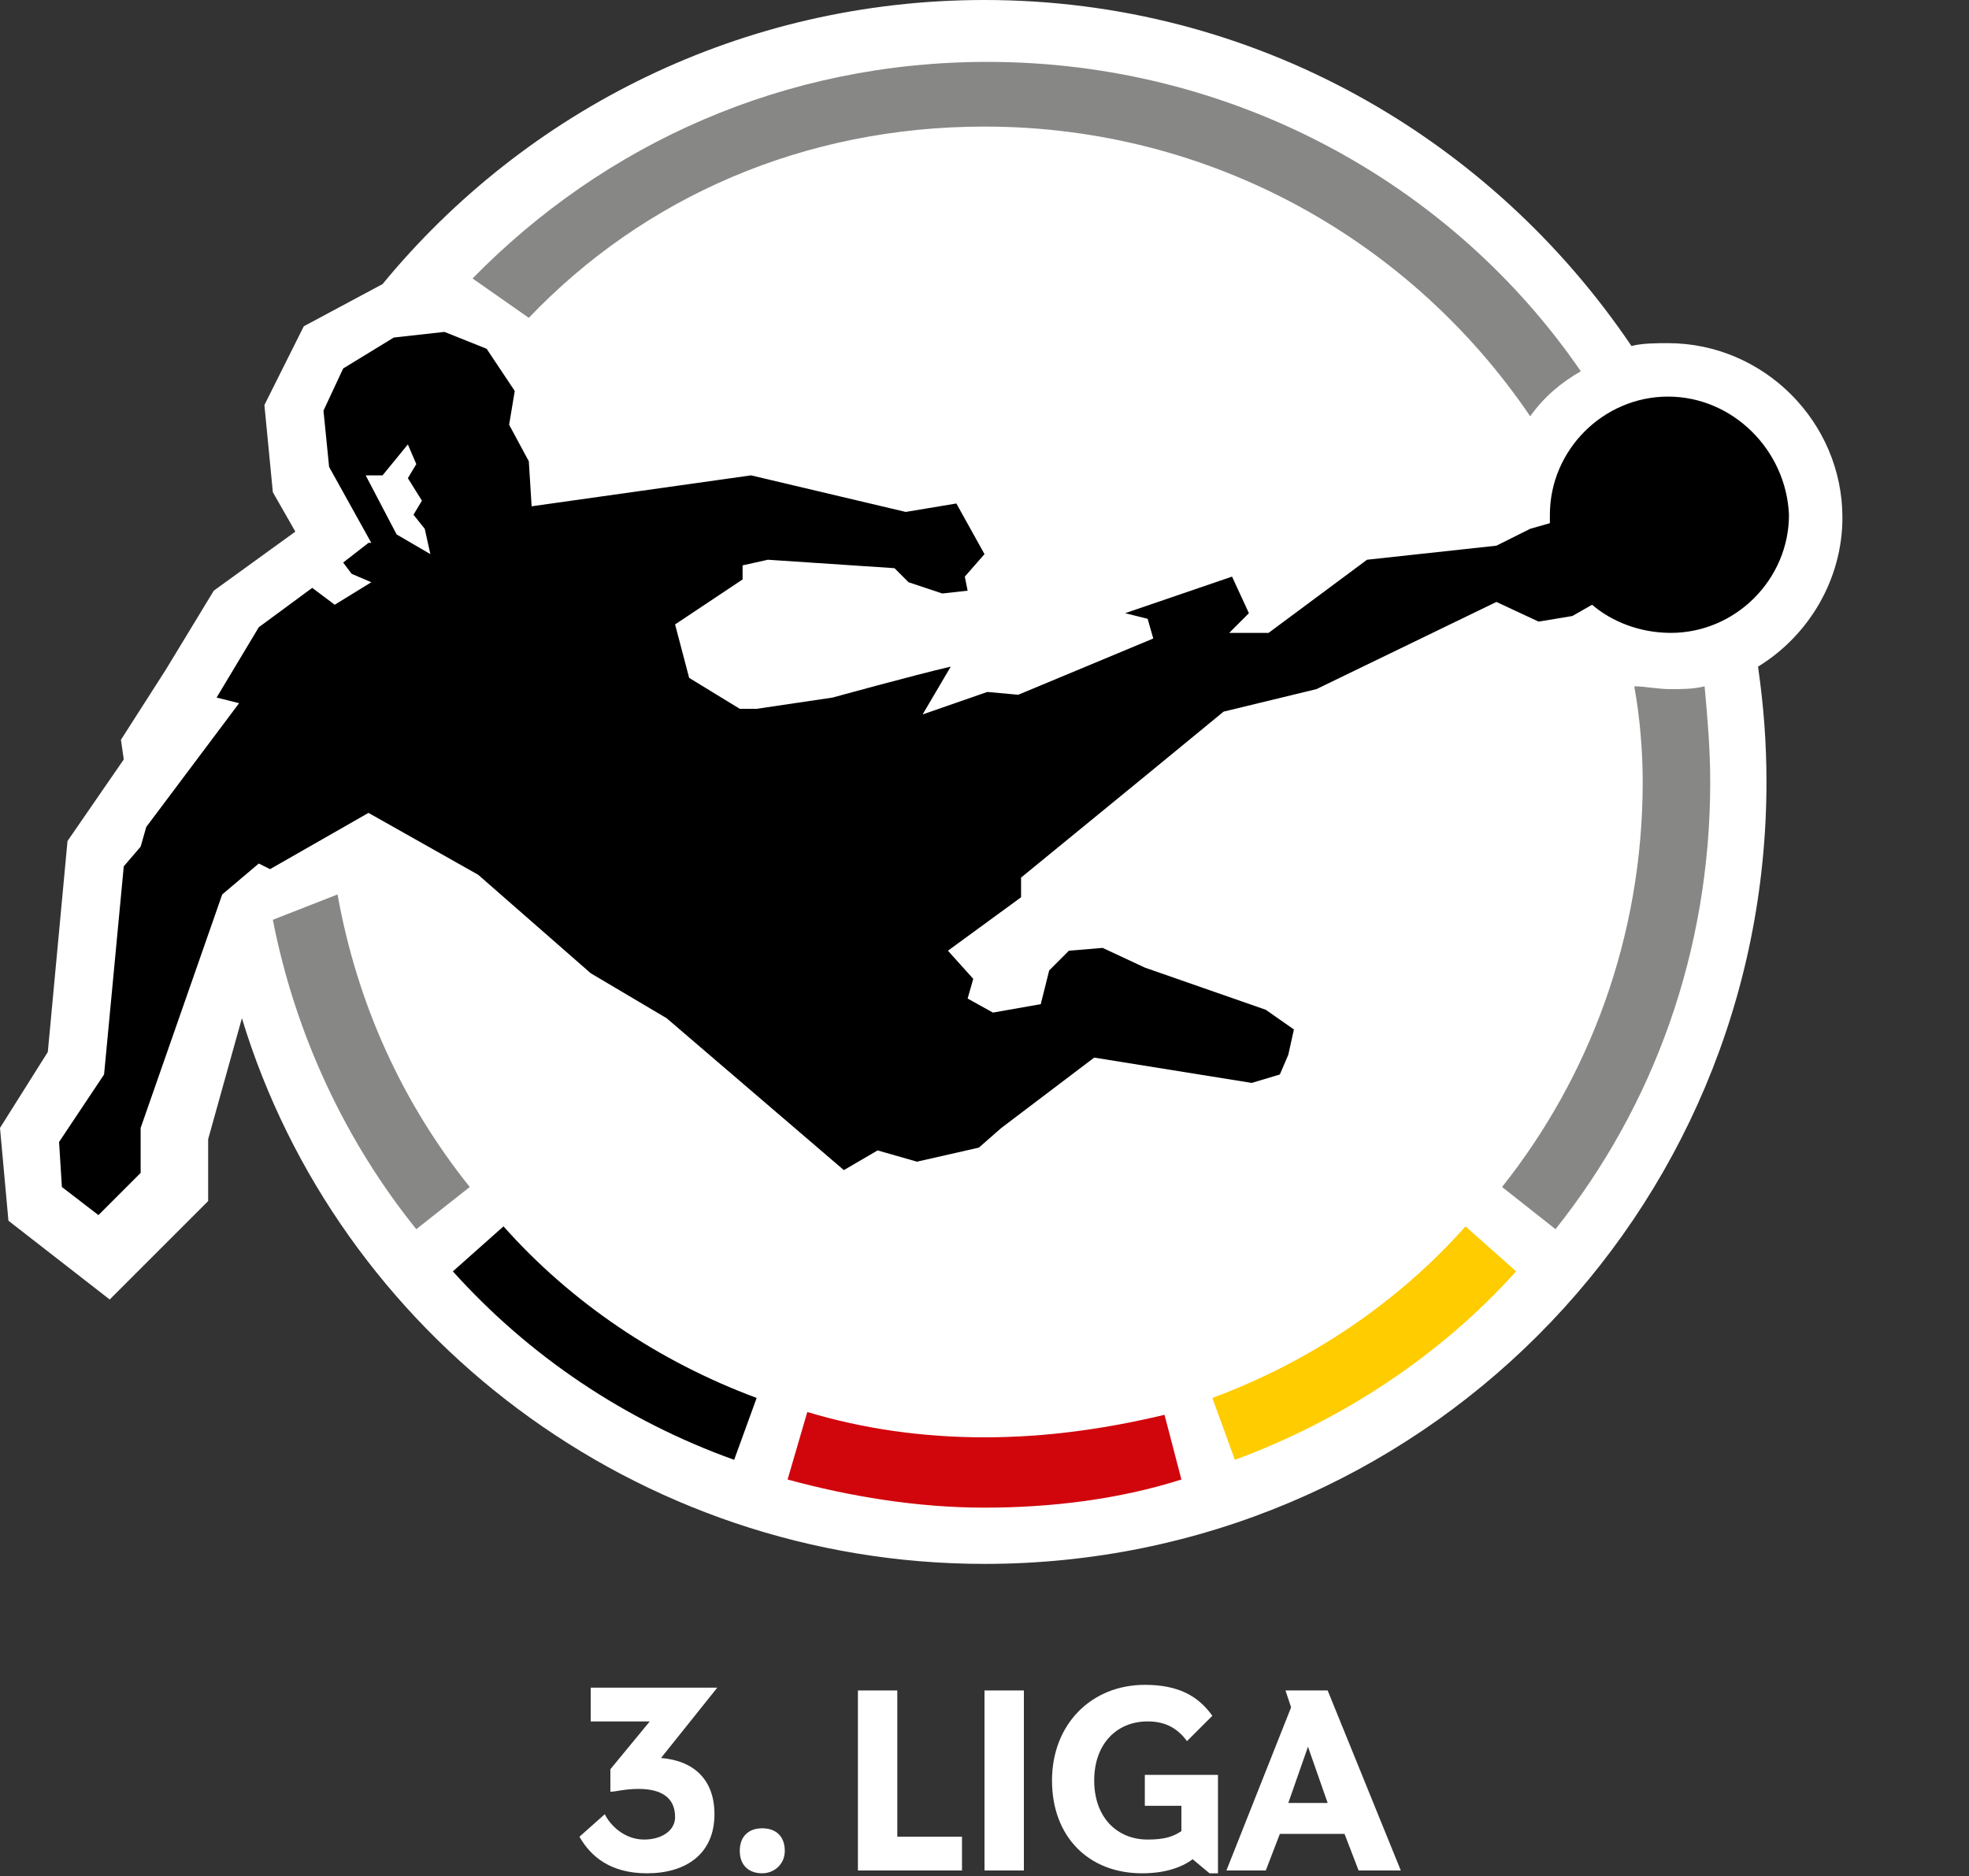
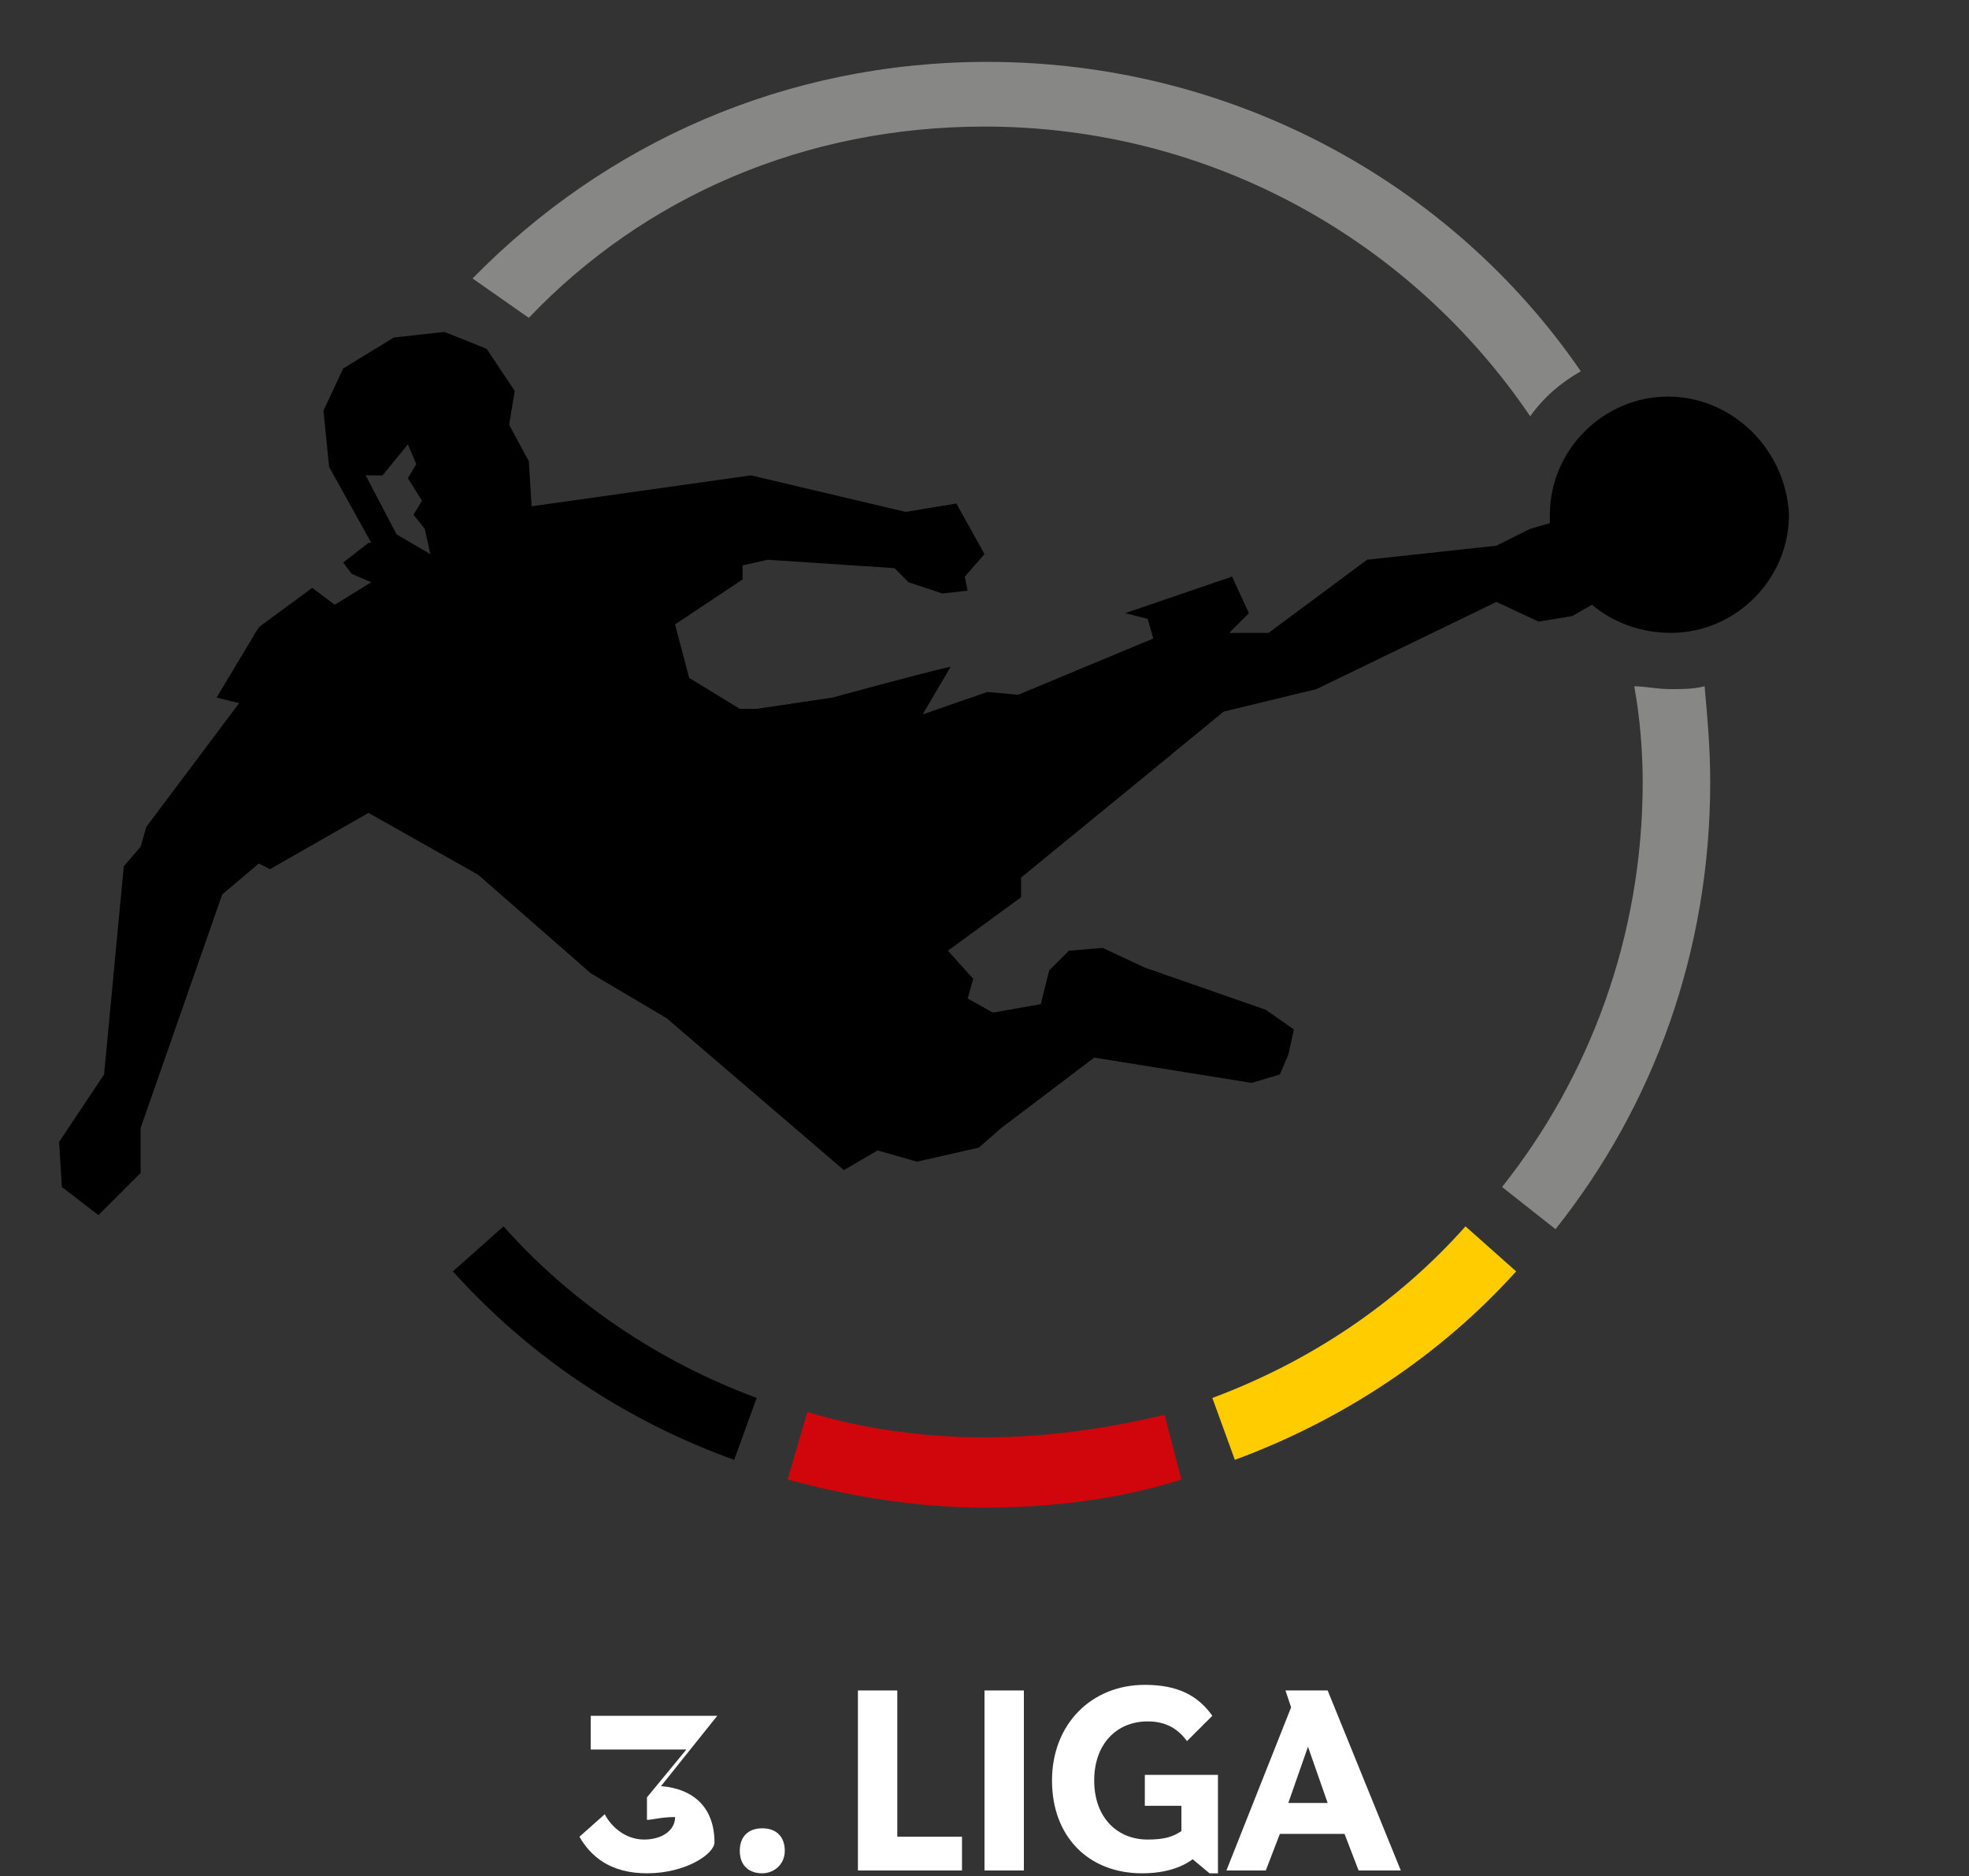
<svg xmlns="http://www.w3.org/2000/svg" version="1.1" x="0px" y="0px" viewBox="0 0 70 66.7" style="enable-background:new 0 0 70 66.7;" xml:space="preserve">
  <rect x="0" y="0" width="70" height="66.7" fill="#333333" stroke="none" />
  <style type="text/css">
	.st0{fill:none;}
	.st1{fill:#FFFFFF;}
	.st2{fill:#FFCC00;}
	.st3{fill:#D1050C;}
	.st4{fill:#878786;}
</style>
  <g id="Boundingbox">
-     <rect class="st0" width="70" height="66.7" />
-   </g>
+     </g>
  <g id="Background_4C">
-     <path class="st1" d="M65.5,18.4c0-3.4-2.8-6.2-6.2-6.2c-0.4,0-0.9,0-1.3,0.1C53,4.9,44.6,0,35,0c-8.6,0-16.3,3.9-21.4,10.1l0,0   l-2.8,1.5l-1.4,2.8l0.3,3.1l0.8,1.4L7.6,21l-1.7,2.8l-1.6,2.5L4.4,27l-2,2.9l-0.7,7.5L0,40.1l0.3,3.3l3.6,2.8l3.5-3.5l0-2.2   l1.2-4.3C12,47.4,22.6,55.6,35,55.6c15.4,0,27.8-12.4,27.8-27.8c0-1.4-0.1-2.7-0.3-4.1C64.3,22.6,65.5,20.6,65.5,18.4z" />
-   </g>
+     </g>
  <g id="Typo_negativ_CMYK">
    <g>
-       <path class="st1" d="M23,66.6c-1.3,0-2-0.6-2.4-1.3l0.9-0.8c0.2,0.4,0.7,0.9,1.4,0.9c0.6,0,1.1-0.3,1.1-0.8c0-0.7-0.5-1-1.3-1    c-0.5,0-0.8,0.1-1,0.1v-0.8l1.4-1.7H21v-1.2h4.5v0l-2,2.5v0c1.2,0.1,1.9,0.8,1.9,2C25.4,65.9,24.4,66.6,23,66.6z" />
+       <path class="st1" d="M23,66.6c-1.3,0-2-0.6-2.4-1.3l0.9-0.8c0.2,0.4,0.7,0.9,1.4,0.9c0.6,0,1.1-0.3,1.1-0.8c-0.5,0-0.8,0.1-1,0.1v-0.8l1.4-1.7H21v-1.2h4.5v0l-2,2.5v0c1.2,0.1,1.9,0.8,1.9,2C25.4,65.9,24.4,66.6,23,66.6z" />
      <path class="st1" d="M27.1,66.6c-0.5,0-0.8-0.3-0.8-0.8c0-0.5,0.3-0.8,0.8-0.8c0.5,0,0.8,0.3,0.8,0.8    C27.9,66.3,27.5,66.6,27.1,66.6z" />
      <path class="st1" d="M31.9,65.3h2.3v1.2h-3.7v-6.4h1.4V65.3z" />
      <path class="st1" d="M36.4,66.5h-1.4v-6.4h0.7h0.7V66.5z" />
      <path class="st1" d="M42.4,66.1c-0.4,0.3-1,0.5-1.8,0.5c-1.9,0-3.2-1.3-3.2-3.3c0-2,1.4-3.4,3.3-3.4c1.2,0,1.9,0.4,2.4,1.1    l-0.9,0.9c-0.3-0.4-0.7-0.7-1.4-0.7c-1.1,0-1.9,0.8-1.9,2.1c0,1.3,0.8,2.1,1.9,2.1c0.6,0,0.9-0.1,1.2-0.3v-0.9h-1.3v-1.1h2.6v3.5    H43L42.4,66.1z" />
      <path class="st1" d="M45.9,60.7l-0.2-0.6h1.5l2.6,6.4h-1.5l-0.5-1.3h-2.3L45,66.5h-1.4L45.9,60.7z M45.8,64.1h1.4l-0.7-2h0    L45.8,64.1z" />
    </g>
  </g>
  <g id="Ring_positiv_CMYK">
    <g>
      <path class="st2" d="M43.1,49.7l0.8,2.2c3.8-1.4,7.3-3.7,10-6.7l-1.8-1.6C49.7,46.3,46.6,48.4,43.1,49.7z" />
      <path class="st3" d="M35,51.1c-2.2,0-4.3-0.3-6.3-0.9L28,52.6c2.2,0.6,4.6,1,7,1c2.4,0,4.8-0.3,7-1l-0.6-2.3    C39.3,50.8,37.2,51.1,35,51.1z" />
      <path d="M17.9,43.6l-1.8,1.6c2.7,3,6.1,5.3,10,6.7l0.8-2.2C23.4,48.4,20.3,46.3,17.9,43.6z" />
-       <path class="st4" d="M14.8,43.7l1.9-1.5c-2.4-3-4-6.5-4.7-10.4l-2.3,0.9C10.5,36.8,12.3,40.6,14.8,43.7z" />
      <path class="st4" d="M35,4.5c8.1,0,15.2,4.1,19.4,10.3c0.5-0.7,1.1-1.2,1.8-1.6c-4.6-6.7-12.4-11-21.1-11    c-7.2,0-13.6,2.9-18.3,7.7l2,1.4C22.9,7,28.6,4.5,35,4.5z" />
      <path class="st4" d="M58.1,24.4c0.2,1.1,0.3,2.3,0.3,3.4c0,5.5-1.9,10.5-5,14.4l1.9,1.5c3.5-4.4,5.5-9.9,5.5-15.9    c0-1.2-0.1-2.3-0.2-3.4c-0.4,0.1-0.8,0.1-1.2,0.1C58.9,24.5,58.5,24.4,58.1,24.4z" />
    </g>
  </g>
  <g id="Spieler_CMYK">
    <path d="M59.3,14.1c-2.3,0-4.2,1.9-4.2,4.2c0,0.1,0,0.2,0,0.3l-0.7,0.2l-1.2,0.6l-4.6,0.5l-3.5,2.6l-1.4,0l0.7-0.7l-0.6-1.3   L40,21.8l0.8,0.2l0.2,0.7l-4.8,2l-1.1-0.1l-2.3,0.8l1-1.7c-1.3,0.3-4.2,1.1-4.2,1.1l-2.7,0.4l-0.6,0l-1.8-1.1l-0.5-1.9l2.4-1.6   l0-0.5l0.9-0.2l4.5,0.3l0.5,0.5l1.2,0.4l0.9-0.1l-0.1-0.5l0.7-0.8l-1-1.8l-1.8,0.3l-5.5-1.3L18.9,18l-0.1-1.6l-0.7-1.3l0.2-1.2   l-1-1.5l-1.5-0.6l-1.8,0.2l-1.8,1.1l-0.7,1.5l0.2,2l1.5,2.7l-0.1,0l-0.9,0.7l0.3,0.4l0.7,0.3l-1.3,0.8l-0.8-0.6l-1.9,1.4l-1.5,2.5   l0.8,0.2l-3.3,4.4l-0.2,0.7l-0.6,0.7l-0.7,7.4l-1.6,2.4l0.1,1.6l1.3,1l1.5-1.5l0-1.6l2.9-8.3l1.3-1.1l0.4,0.2l3.5-2l3.9,2.2l4,3.5   l2.7,1.6l6.3,5.4l1.2-0.7l1.4,0.4l2.2-0.5l0.8-0.7l3.3-2.5l5.6,0.9l1-0.3l0.3-0.7L46,36.6l-1-0.7l-4.3-1.5l-1.5-0.7L38,33.8   l-0.7,0.7L37,35.7L35.3,36l-0.9-0.5l0.2-0.7l-0.9-1l2.6-1.9l0-0.7l4.4-3.6l2.8-2.3l3.3-0.8l6.4-3.1l1.5,0.7l1.2-0.2l0.7-0.4   c0.7,0.6,1.7,1,2.8,1c2.3,0,4.2-1.9,4.2-4.2C63.5,16,61.6,14.1,59.3,14.1z M14.1,19L13,16.9l0.6,0l0.9-1.1l0.3,0.7L14.5,17l0.5,0.8   l-0.3,0.5l0.4,0.5l0.2,0.9L14.1,19z" />
  </g>
</svg>